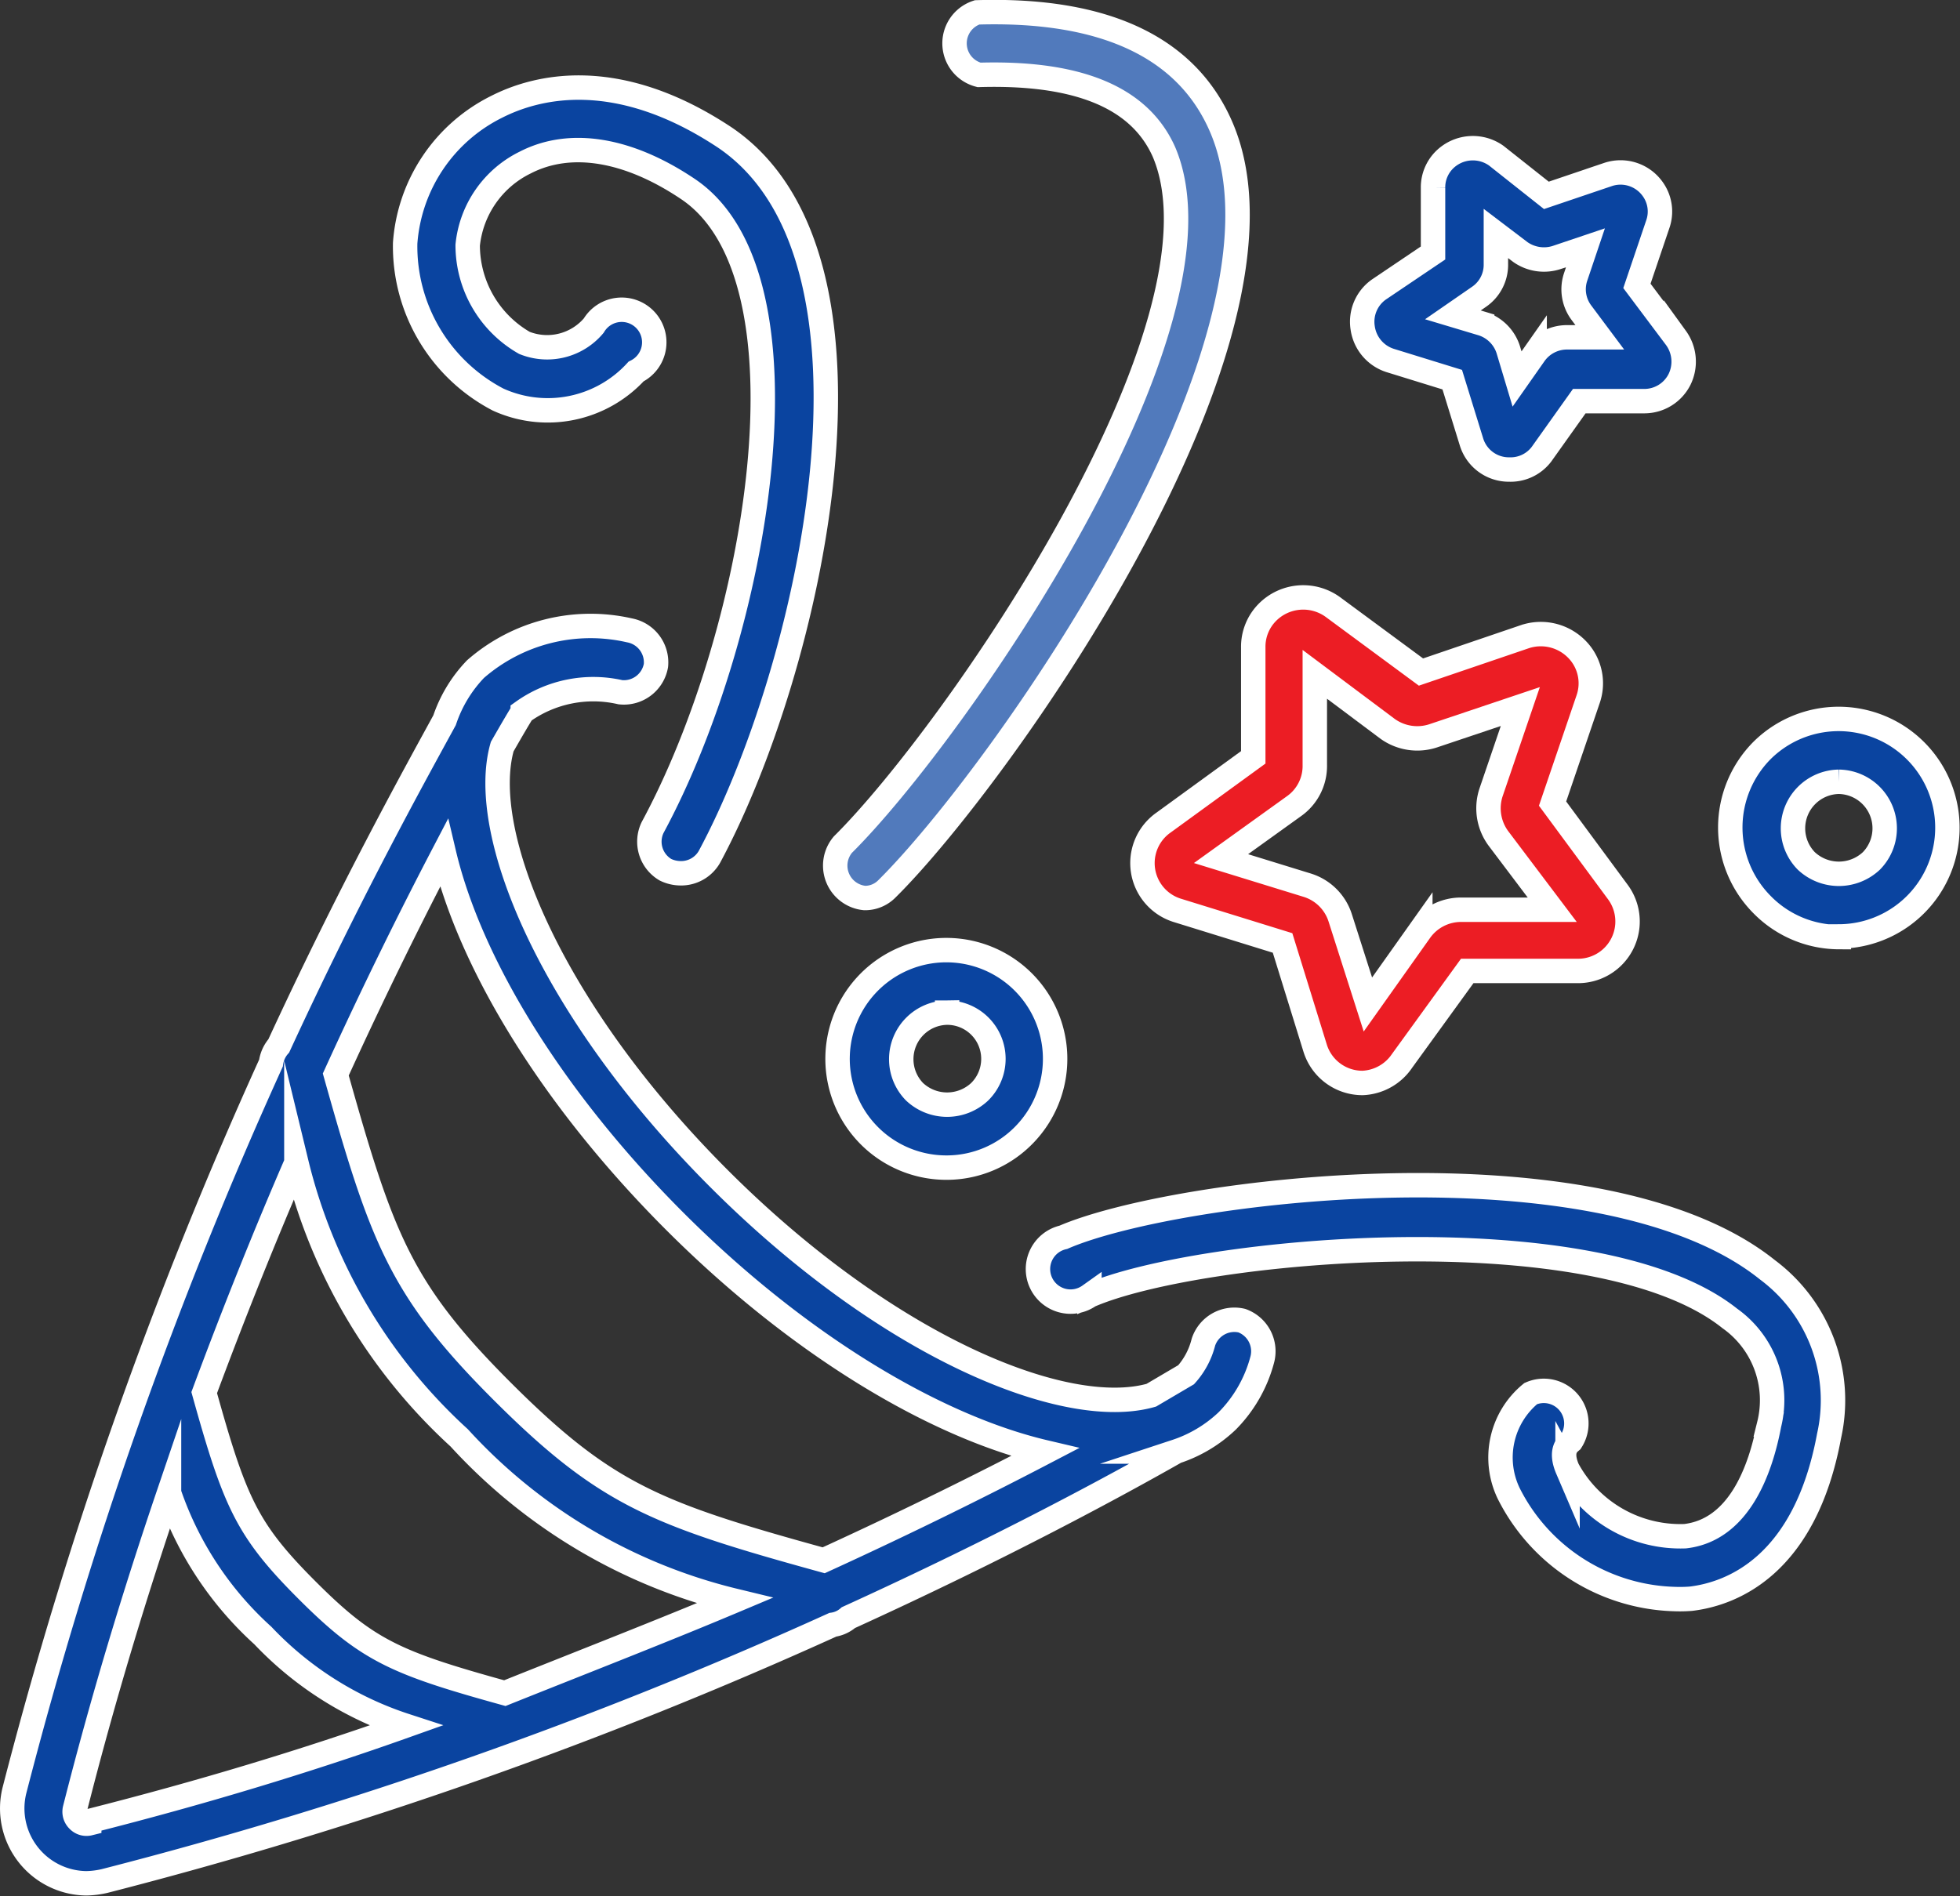
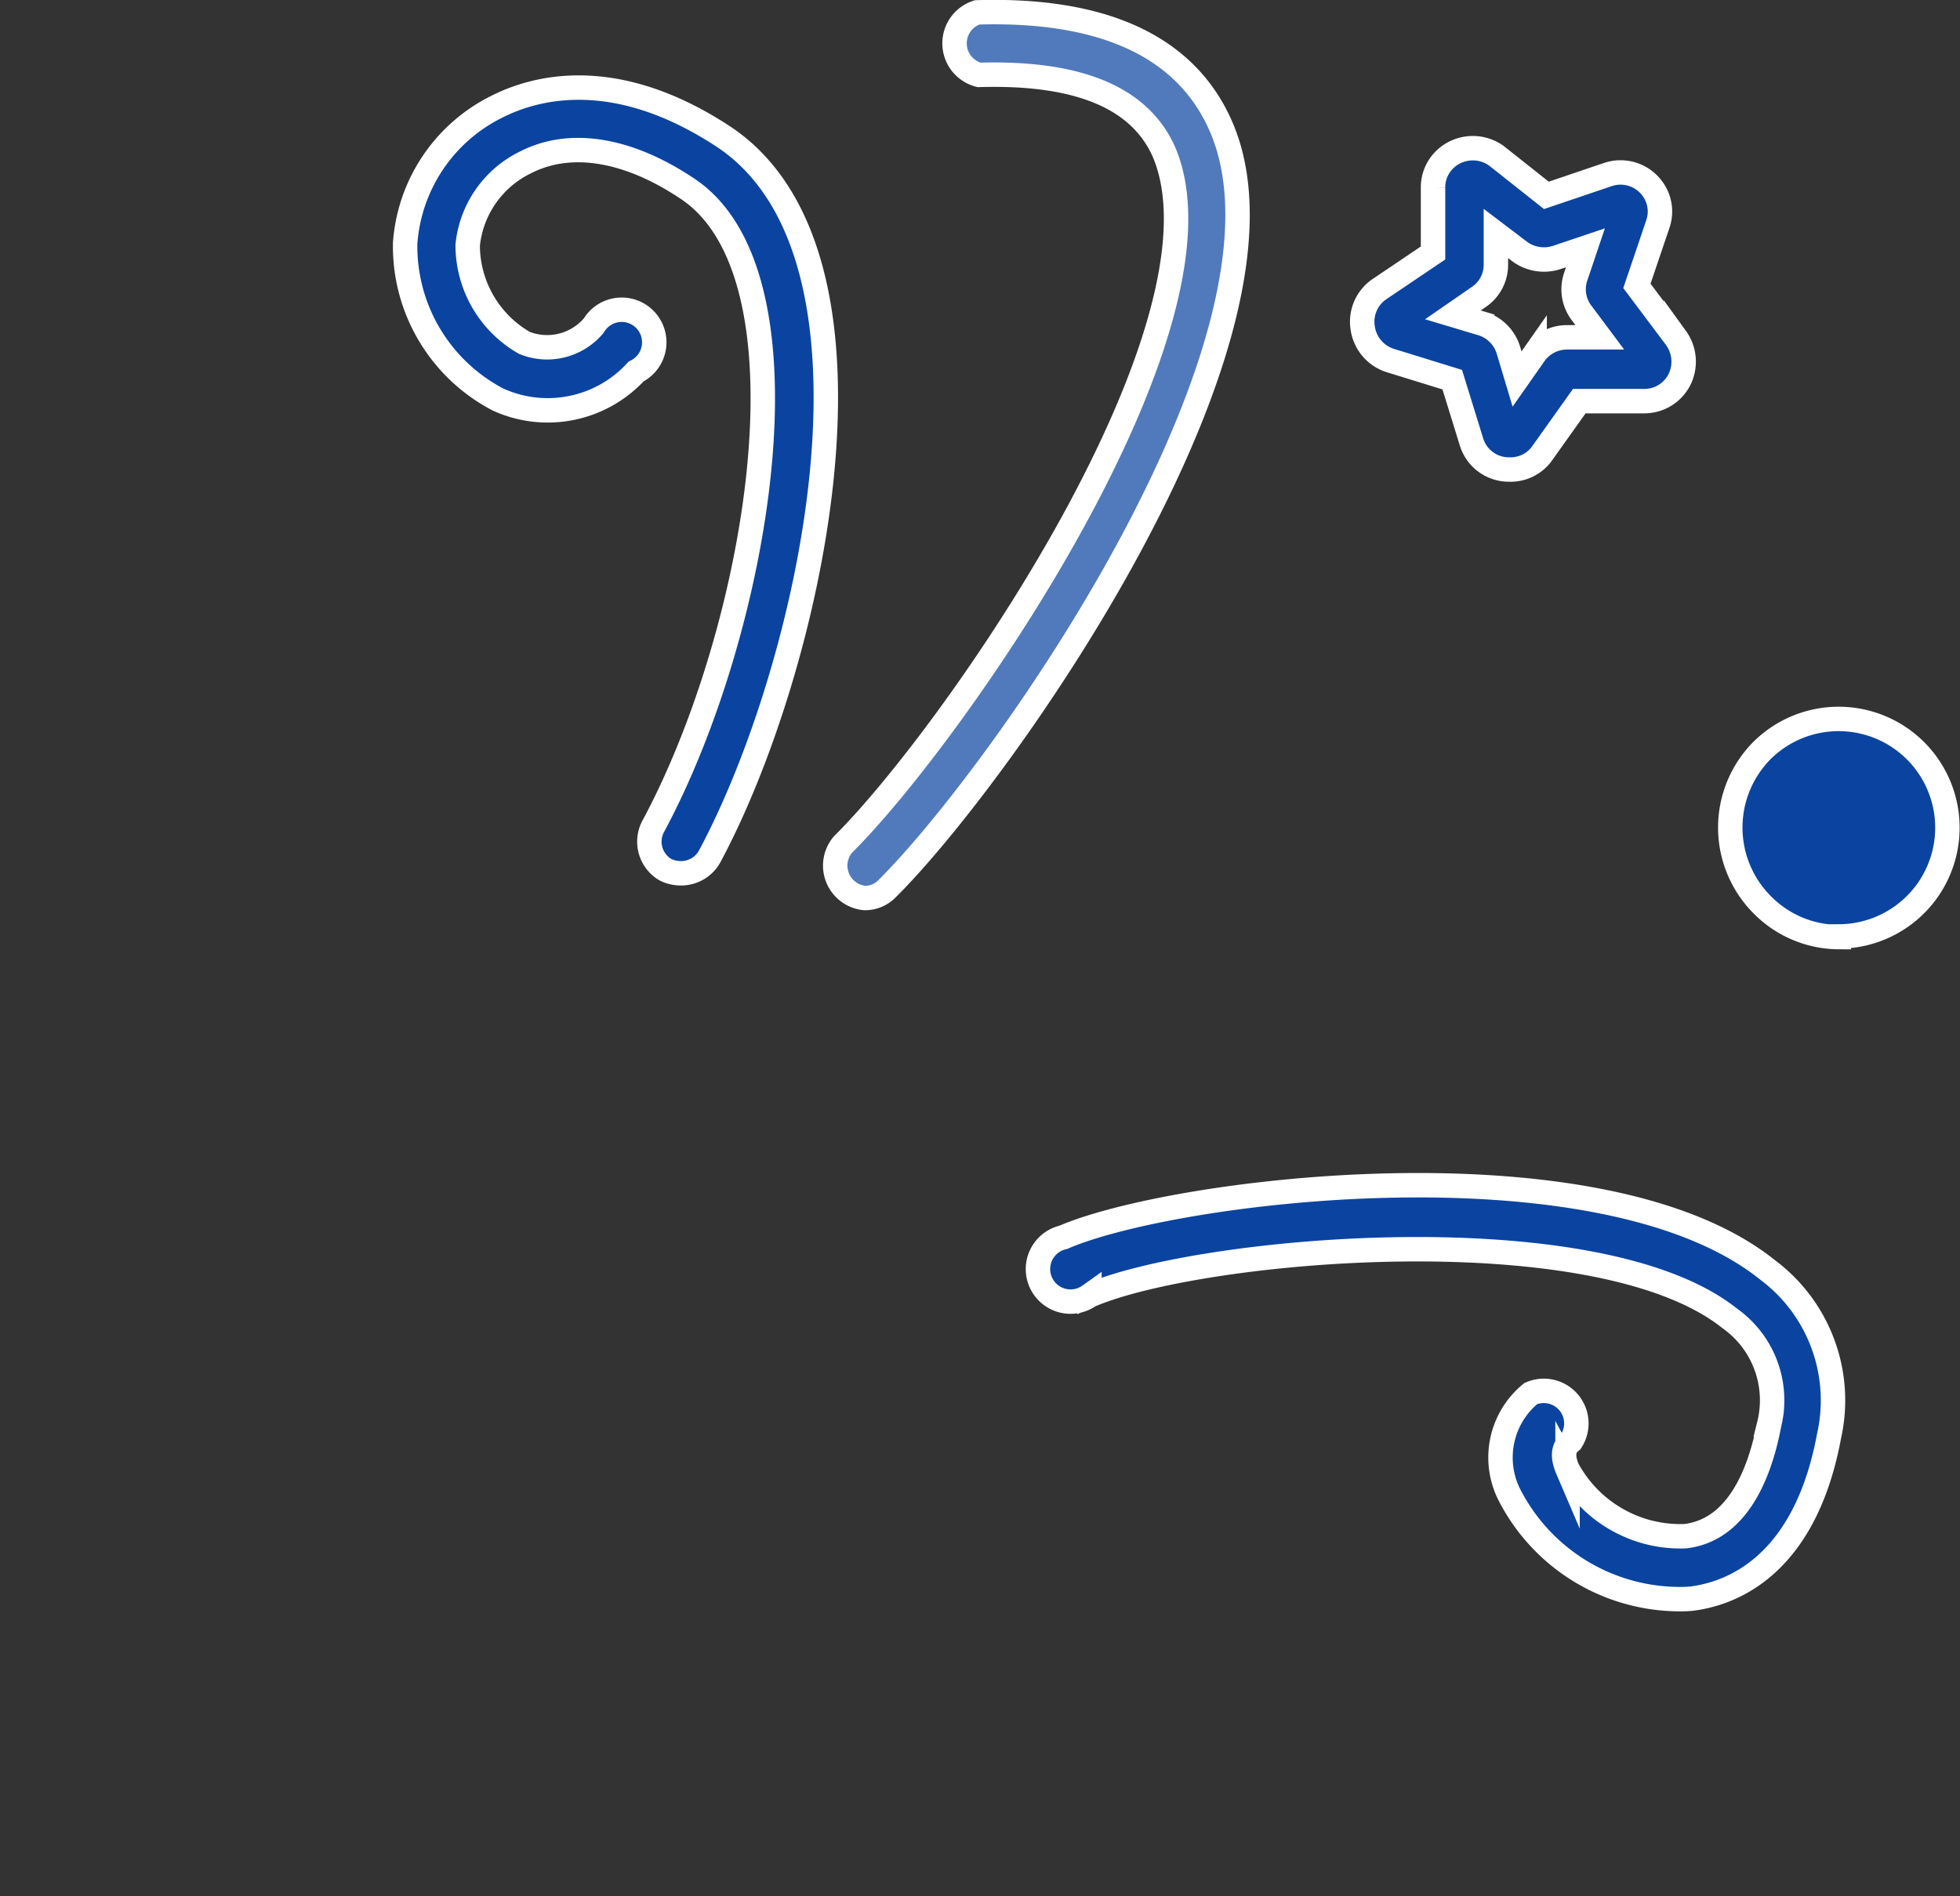
<svg xmlns="http://www.w3.org/2000/svg" viewBox="0 0 60.18 58.23">
  <rect x="0" y="0" width="60.18" height="58.23" fill="#333333" stroke="none" />
  <defs>
    <style>.cls-1{fill:#0a44a0;}.cls-1,.cls-2,.cls-3{stroke:#fff;stroke-miterlimit:10;stroke-width:0.75px;}.cls-2{fill:#517abc;}.cls-3{fill:#ec1d24;}</style>
  </defs>
  <g id="Layer_2" data-name="Layer 2">
    <g id="header">
-       <path class="cls-1" d="M38.13,40.56a1,1,0,0,0-1.18.66,2.36,2.36,0,0,1-.53,1l-1.07.63c-2.63.75-8.08-1.46-13.27-6.65s-7.41-10.64-6.66-13.27c.31-.54.52-.9.63-1.07a3.73,3.73,0,0,1,3-.6,1,1,0,0,0,1.09-.82,1,1,0,0,0-.81-1.08,5.37,5.37,0,0,0-4.73,1.19v0l0,0a4.19,4.19,0,0,0-.95,1.57c-1,1.83-2.94,5.34-5.09,10a1,1,0,0,0-.24.53A136.25,136.25,0,0,0,.44,55a2.3,2.3,0,0,0,2.21,2.84,2.68,2.68,0,0,0,.56-.07A135.62,135.62,0,0,0,25.57,49.9a.92.92,0,0,0,.48-.22c4.72-2.15,8.23-4.06,10.06-5.1a4.17,4.17,0,0,0,1.57-.94l0,0h0a4.2,4.2,0,0,0,1.07-1.86A1,1,0,0,0,38.13,40.56ZM20.72,37.51c3.81,3.81,8,6.3,11.36,7.09-1.8.94-4.1,2.09-6.79,3.32-5.11-1.41-6.67-2-9.83-5.15S11.73,38.05,10.31,33c1.23-2.7,2.38-5,3.32-6.8C14.42,29.55,16.91,33.7,20.72,37.51ZM15.5,52c-3.36-.93-4.22-1.31-6.07-3.16s-2.22-2.7-3.16-6.07c.94-2.53,1.89-4.89,2.83-7.06a16.8,16.8,0,0,0,5,8.45,16.8,16.8,0,0,0,8.45,5C20.39,50.07,18,51,15.5,52Zm-12.76,4a.35.35,0,0,1-.34-.1.36.36,0,0,1-.1-.34c.86-3.4,1.85-6.65,2.89-9.71a10.44,10.44,0,0,0,2.88,4.38A10.51,10.51,0,0,0,12.45,53C9.39,54.09,6.14,55.07,2.74,55.93Z" />
      <path class="cls-1" d="M20.89,26.82a1.07,1.07,0,0,1-.46-.11,1,1,0,0,1-.39-1.3c3.24-6,5.12-16.88,1.09-19.6-1.84-1.24-3.62-1.53-5-.82a3.18,3.18,0,0,0-1.77,2.54,3.46,3.46,0,0,0,1.74,3A1.87,1.87,0,0,0,18.23,10a1,1,0,1,1,1.3,1.41,3.68,3.68,0,0,1-4.24.86,5.31,5.31,0,0,1-2.85-4.8,5.08,5.08,0,0,1,2.81-4.19c1.18-.6,3.65-1.28,7,.94,5.51,3.72,2.62,16.36-.47,22.1A1,1,0,0,1,20.89,26.82Z" />
      <path class="cls-2" d="M26.55,27.58a1,1,0,0,1-.67-1.64C29.3,22.55,38,10,35.74,4.67,35,3,33.12,2.21,30.06,2.3A1,1,0,0,1,30,.38c3.93-.12,6.45,1.08,7.5,3.53,2.78,6.48-6.84,20-10.27,23.39A.94.94,0,0,1,26.55,27.58Z" />
      <path class="cls-1" d="M51.41,49.11a5.88,5.88,0,0,1-5.08-3.23A2.54,2.54,0,0,1,47,42.8a1,1,0,0,1,1.24,1.46c-.12.1-.35.3-.11.86a3.94,3.94,0,0,0,3.61,2.06c1.64-.19,2.31-2,2.58-3.43a3.08,3.08,0,0,0-1.21-3.26c-4.1-3.27-16.33-2.15-19.66-.7A1,1,0,1,1,32.65,38c3.39-1.47,16.5-3.11,21.62,1a5,5,0,0,1,1.89,5.1c-.74,4-3,4.85-4.24,5A4.36,4.36,0,0,1,51.41,49.11Z" />
-       <path class="cls-3" d="M41.84,33.26a1.52,1.52,0,0,1-1.46-1.07l-1-3.23-3.23-1a1.52,1.52,0,0,1-.42-2.7l2.75-2,0-3.38a1.5,1.5,0,0,1,.44-1.08,1.55,1.55,0,0,1,2-.16l2.71,2,3.2-1.09a1.55,1.55,0,0,1,1.73.56,1.49,1.49,0,0,1,.2,1.37l-1.09,3.2,2,2.71a1.52,1.52,0,0,1-1.22,2.43l-3.4,0-2,2.76A1.54,1.54,0,0,1,41.84,33.26Zm-4.35-6.89,2.66.82a1.54,1.54,0,0,1,1,1L42,30.85l1.61-2.27a1.54,1.54,0,0,1,1.25-.64l2.8,0L46,25.74a1.56,1.56,0,0,1-.22-1.4l.9-2.64L44,22.6a1.56,1.56,0,0,1-1.4-.22l-2.23-1.67,0,2.78a1.51,1.51,0,0,1-.64,1.27Z" />
      <path class="cls-1" d="M46.34,14.42a1.2,1.2,0,0,1-1.16-.85l-.59-1.91-1.91-.59a1.23,1.23,0,0,1-.84-1,1.21,1.21,0,0,1,.5-1.18L44,7.77l0-2a1.19,1.19,0,0,1,.35-.86,1.24,1.24,0,0,1,1.59-.13L47.48,6l1.89-.64a1.21,1.21,0,0,1,1.37.44,1.18,1.18,0,0,1,.16,1.09l-.64,1.89,1.2,1.6a1.24,1.24,0,0,1,.11,1.27,1.21,1.21,0,0,1-1.08.67l-2,0-1.16,1.63A1.19,1.19,0,0,1,46.34,14.42ZM44.61,9.67l.9.27a1.23,1.23,0,0,1,.8.8l.27.9.54-.77a1.22,1.22,0,0,1,1-.51h1l-.56-.75a1.2,1.2,0,0,1-.18-1.11l.3-.89-.89.3a1.26,1.26,0,0,1-1.11-.17l-.75-.57v.94a1.19,1.19,0,0,1-.51,1Z" />
-       <path class="cls-1" d="M56.46,28.78a3.32,3.32,0,0,1-2.36-1,3.36,3.36,0,0,1,0-4.73,3.34,3.34,0,1,1,2.36,5.71Zm0-4.77a1.43,1.43,0,0,0-1,2.43,1.46,1.46,0,0,0,2,0,1.43,1.43,0,0,0-1-2.43Z" />
-       <path class="cls-1" d="M29.08,35.86a3.34,3.34,0,1,1,2.36-1A3.32,3.32,0,0,1,29.08,35.86Zm0-4.76a1.43,1.43,0,0,0-1,2.43,1.46,1.46,0,0,0,2,0,1.42,1.42,0,0,0-1-2.43Z" />
+       <path class="cls-1" d="M56.46,28.78a3.32,3.32,0,0,1-2.36-1,3.36,3.36,0,0,1,0-4.73,3.34,3.34,0,1,1,2.36,5.71Zm0-4.77Z" />
    </g>
  </g>
</svg>